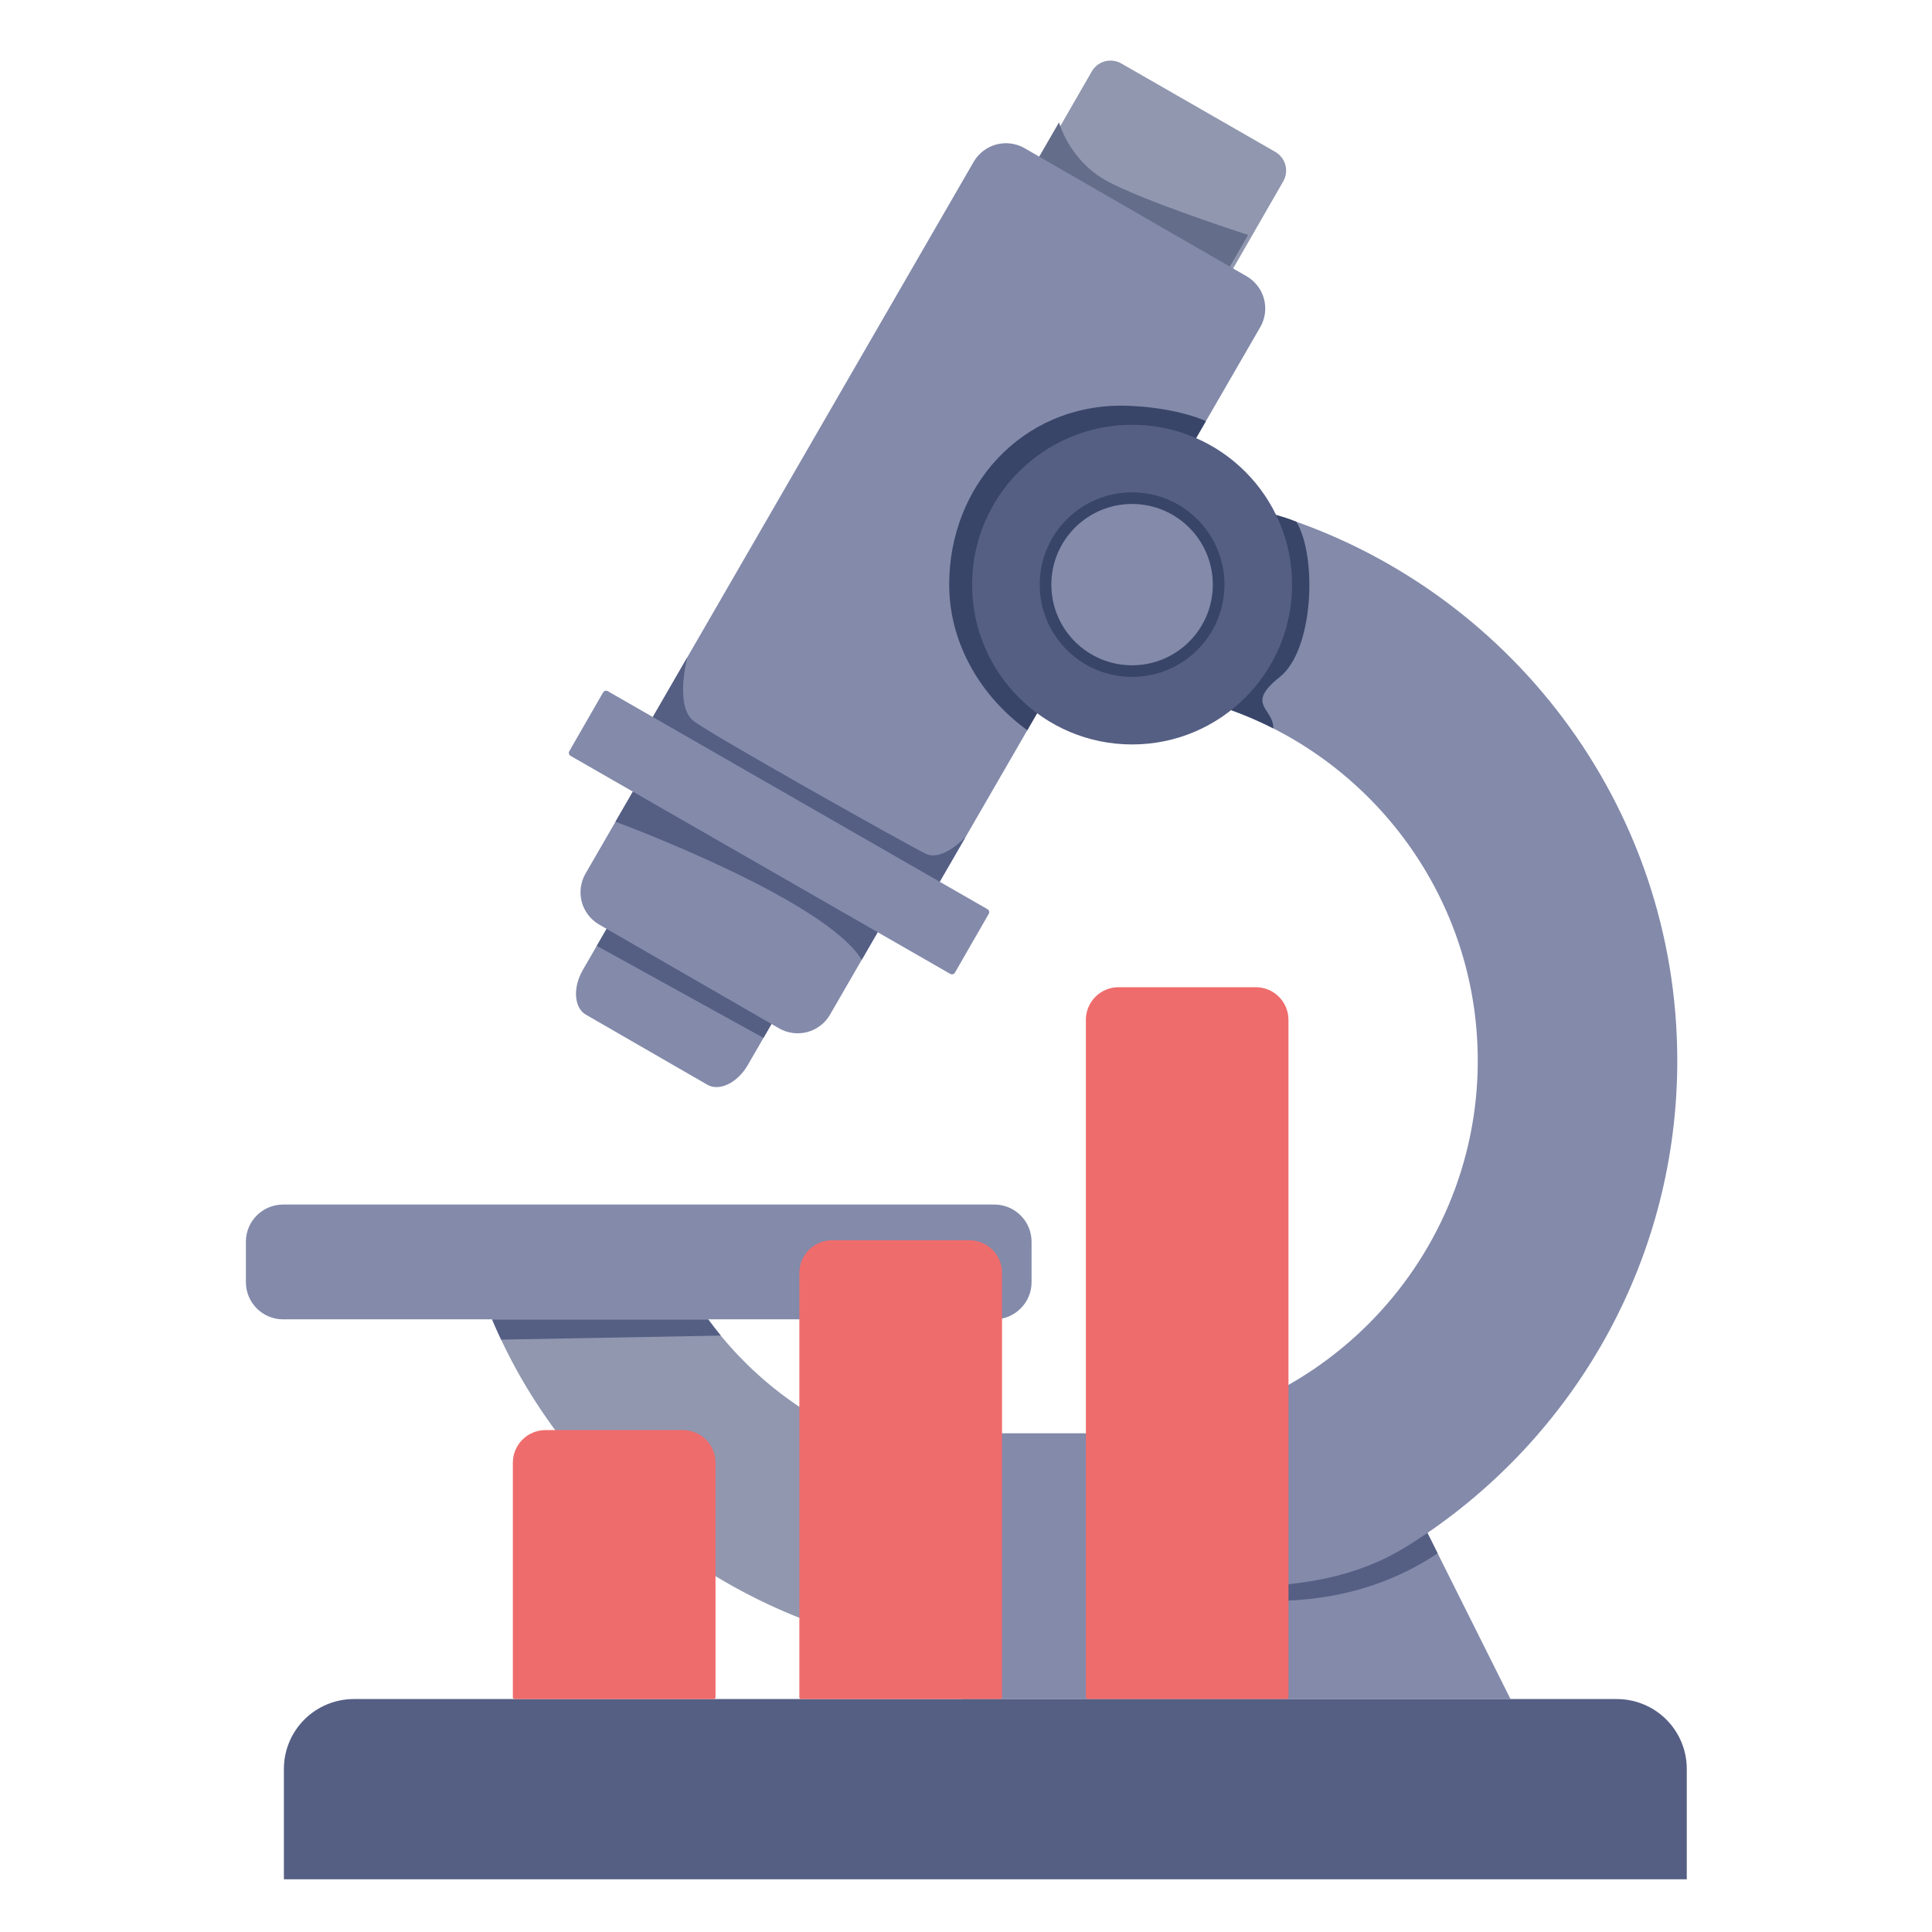
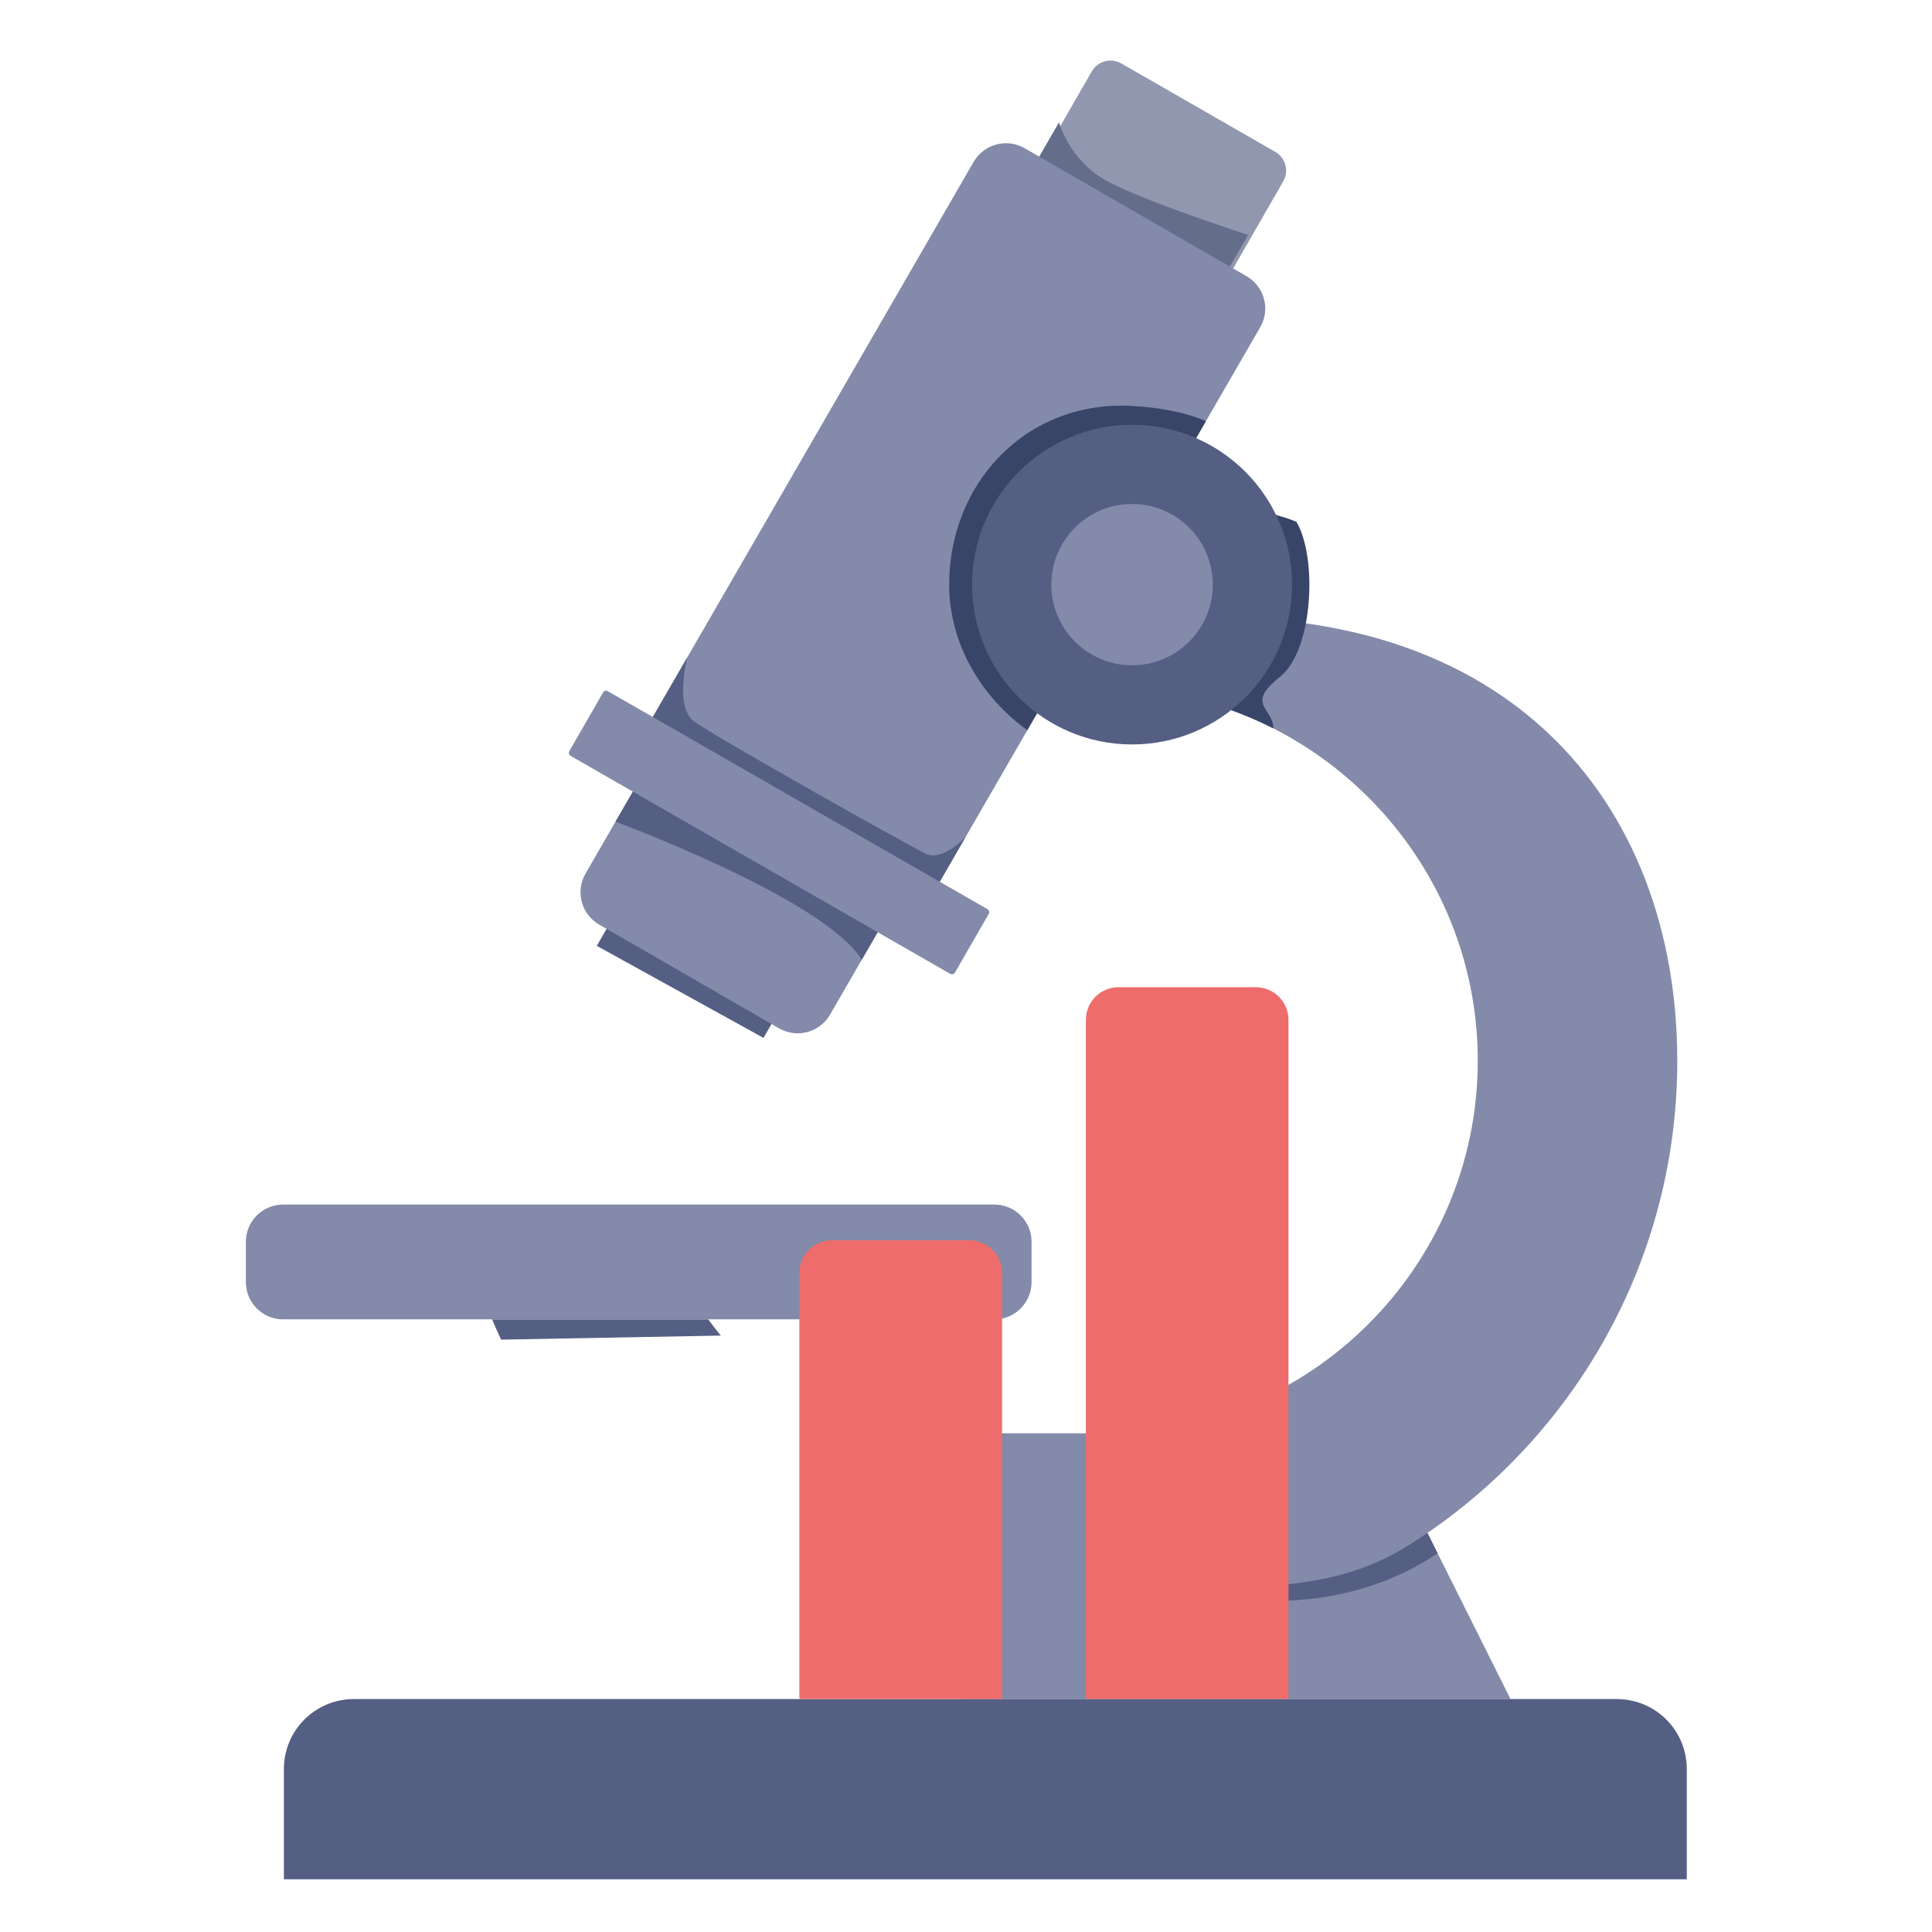
<svg xmlns="http://www.w3.org/2000/svg" width="110" height="110" viewBox="0 0 110 110" fill="none">
  <rect width="110" height="110" fill="white" />
-   <path d="M54.748 96.735V81.604H62.908C74.614 81.604 84.138 72.088 84.138 60.392C84.138 51.214 78.27 43.378 70.09 40.43L65.111 35.346L72.588 29.298C85.846 33.427 95.497 45.804 95.497 60.392C95.497 71.546 89.855 81.409 81.272 87.278L86 96.735" fill="#838AAA" />
+   <path d="M54.748 96.735V81.604H62.908C74.614 81.604 84.138 72.088 84.138 60.392C84.138 51.214 78.27 43.378 70.09 40.43L65.111 35.346C85.846 33.427 95.497 45.804 95.497 60.392C95.497 71.546 89.855 81.409 81.272 87.278L86 96.735" fill="#838AAA" />
  <path d="M72.868 38.543C74.79 37.017 75.009 31.715 73.812 29.708C73.087 29.422 73.337 29.532 72.588 29.298L65.11 35.346L70.09 40.43C70.913 40.726 71.717 41.074 72.497 41.47C72.522 40.313 70.863 40.134 72.868 38.543Z" fill="#384568" />
-   <path d="M54.749 94.25C42.8 93.33 32.465 85.691 28.017 75.119H40.322C42.012 77.436 44.169 79.374 46.653 80.809C49.138 82.245 51.895 83.145 54.749 83.452V94.25Z" fill="#9097AF" />
  <path d="M40.322 75.119H28.017C28.181 75.508 28.353 75.892 28.532 76.273L41.04 76.043C40.793 75.742 40.553 75.434 40.322 75.119Z" fill="#555F84" />
  <path d="M63.843 3.613L72.608 8.646C72.891 8.809 73.098 9.077 73.184 9.392C73.269 9.707 73.225 10.044 73.062 10.327L69.994 15.661C69.857 15.899 69.631 16.073 69.366 16.145C69.101 16.216 68.819 16.179 68.581 16.043L59.474 10.814C59.236 10.677 59.062 10.452 58.99 10.187C58.919 9.922 58.955 9.64 59.092 9.402L62.161 4.067C62.324 3.784 62.593 3.577 62.908 3.492C63.223 3.407 63.56 3.451 63.843 3.613Z" fill="#9097AF" />
  <path d="M60.296 6.966C60.296 6.966 60.864 9.088 62.937 10.257C65.01 11.426 71.063 13.377 71.063 13.377L69.764 15.623L58.911 9.364L60.296 6.966Z" fill="#646D89" />
-   <path d="M44.288 57.675L42.574 60.642C41.991 61.651 40.957 62.154 40.277 61.762L33.362 57.773C32.682 57.38 32.602 56.234 33.184 55.226L34.899 52.259L44.288 57.675Z" fill="#838AAA" />
  <path d="M34.899 52.259L33.979 53.852L43.469 59.093L44.288 57.675L34.899 52.259Z" fill="#555F84" />
  <path d="M96.038 106.998V100.705C96.035 99.653 95.616 98.646 94.872 97.902C94.128 97.159 93.119 96.74 92.067 96.737H20.136C19.083 96.74 18.075 97.159 17.33 97.902C16.586 98.646 16.167 99.653 16.164 100.705V107L96.038 106.998Z" fill="#555F84" />
  <path d="M36.977 41.155L55.439 9.21C55.721 8.725 56.184 8.372 56.726 8.226C57.269 8.081 57.846 8.157 58.333 8.436L70.981 15.731C71.467 16.013 71.821 16.475 71.966 17.017C72.111 17.559 72.036 18.136 71.756 18.622L68.105 24.938L58.733 41.155L53.23 50.68L36.977 41.155Z" fill="#838AAA" />
  <path d="M68.66 23.979C67.381 23.401 65.335 23.097 63.837 23.097C58.194 23.097 54.043 27.649 54.043 33.286C54.043 36.7 55.916 39.721 58.492 41.575L58.733 41.155L68.105 24.938L68.66 23.979Z" fill="#384568" />
  <path d="M50.245 52.603L47.254 57.776C46.972 58.261 46.509 58.614 45.967 58.76C45.424 58.905 44.847 58.83 44.359 58.551L34.105 52.636C33.62 52.353 33.267 51.89 33.123 51.348C32.979 50.806 33.055 50.229 33.335 49.743L36.324 44.57L50.245 52.603Z" fill="#838AAA" />
  <path d="M56.613 68.582H16.12C14.949 68.582 14 69.531 14 70.7V73C14 74.17 14.949 75.118 16.12 75.118H56.613C57.784 75.118 58.733 74.17 58.733 73V70.7C58.733 69.531 57.784 68.582 56.613 68.582Z" fill="#838AAA" />
  <path d="M64.456 42.386C69.487 42.386 73.564 38.312 73.564 33.286C73.564 28.261 69.487 24.187 64.456 24.187C59.426 24.187 55.348 28.261 55.348 33.286C55.348 38.312 59.426 42.386 64.456 42.386Z" fill="#555F84" />
-   <path d="M64.457 38.541C67.361 38.541 69.716 36.188 69.716 33.286C69.716 30.384 67.361 28.031 64.457 28.031C61.552 28.031 59.197 30.384 59.197 33.286C59.197 36.188 61.552 38.541 64.457 38.541Z" fill="#384568" />
  <path d="M64.456 37.879C66.995 37.879 69.053 35.823 69.053 33.286C69.053 30.75 66.995 28.694 64.456 28.694C61.917 28.694 59.859 30.75 59.859 33.286C59.859 35.823 61.917 37.879 64.456 37.879Z" fill="#838AAA" />
  <path d="M35.042 46.785C35.042 46.785 46.929 51.164 49.065 54.647L50.245 52.603L36.322 44.572L35.042 46.785Z" fill="#555F84" />
  <path d="M39.133 37.423L36.977 41.155L53.227 50.68L54.976 47.653C54.976 47.653 53.673 49.076 52.703 48.608C51.733 48.14 40.601 41.893 39.498 41.058C38.395 40.223 39.133 37.423 39.133 37.423Z" fill="#555F84" />
  <path d="M56.222 51.765L34.606 39.353C34.512 39.299 34.391 39.332 34.337 39.426L32.415 42.768C32.361 42.862 32.393 42.982 32.487 43.036L54.103 55.448C54.197 55.502 54.318 55.469 54.372 55.375L56.294 52.033C56.349 51.939 56.316 51.819 56.222 51.765Z" fill="#838AAA" />
  <path d="M54.749 83.453C53.957 83.368 53.172 83.238 52.395 83.062C54.143 83.852 54.177 84.96 53.876 85.612C53.274 86.914 52.717 88.808 53.72 90.712C54.447 92.093 53.52 93.787 51.282 93.787C52.428 94.006 53.586 94.16 54.749 94.25V83.453Z" fill="#555F84" />
  <path d="M81.272 87.278C79.489 88.44 75.833 91.424 65.267 89.909C65.267 89.909 74.275 93.517 81.853 88.439L81.272 87.278Z" fill="#555F84" />
-   <path d="M31.059 81.423H38.879C39.373 81.423 39.846 81.619 40.194 81.967C40.543 82.316 40.739 82.788 40.739 83.281V96.635C40.739 96.661 40.729 96.687 40.71 96.705C40.691 96.724 40.666 96.735 40.639 96.735H29.3C29.273 96.735 29.248 96.724 29.229 96.705C29.21 96.687 29.2 96.661 29.2 96.635V83.281C29.2 82.788 29.396 82.316 29.744 81.967C30.093 81.619 30.566 81.423 31.059 81.423H31.059Z" fill="#EF6C6C" />
  <path d="M47.371 70.615H55.192C55.685 70.615 56.158 70.811 56.507 71.159C56.855 71.507 57.051 71.98 57.051 72.473V96.635C57.051 96.661 57.041 96.687 57.022 96.705C57.003 96.724 56.978 96.735 56.951 96.735H45.612C45.586 96.735 45.56 96.724 45.541 96.705C45.523 96.687 45.512 96.661 45.512 96.635V72.473C45.512 71.98 45.708 71.508 46.056 71.159C46.405 70.811 46.878 70.615 47.371 70.615Z" fill="#EF6C6C" />
  <path d="M63.684 56.207H71.504C71.996 56.208 72.468 56.404 72.816 56.751C73.163 57.099 73.359 57.57 73.36 58.061V96.635C73.36 96.648 73.358 96.661 73.353 96.673C73.348 96.685 73.34 96.696 73.331 96.705C73.322 96.715 73.311 96.722 73.299 96.727C73.286 96.732 73.273 96.735 73.26 96.735H61.925C61.898 96.735 61.873 96.724 61.854 96.705C61.835 96.687 61.825 96.661 61.825 96.635V58.061C61.825 57.569 62.022 57.098 62.37 56.75C62.719 56.403 63.191 56.207 63.684 56.207Z" fill="#EF6C6C" />
</svg>